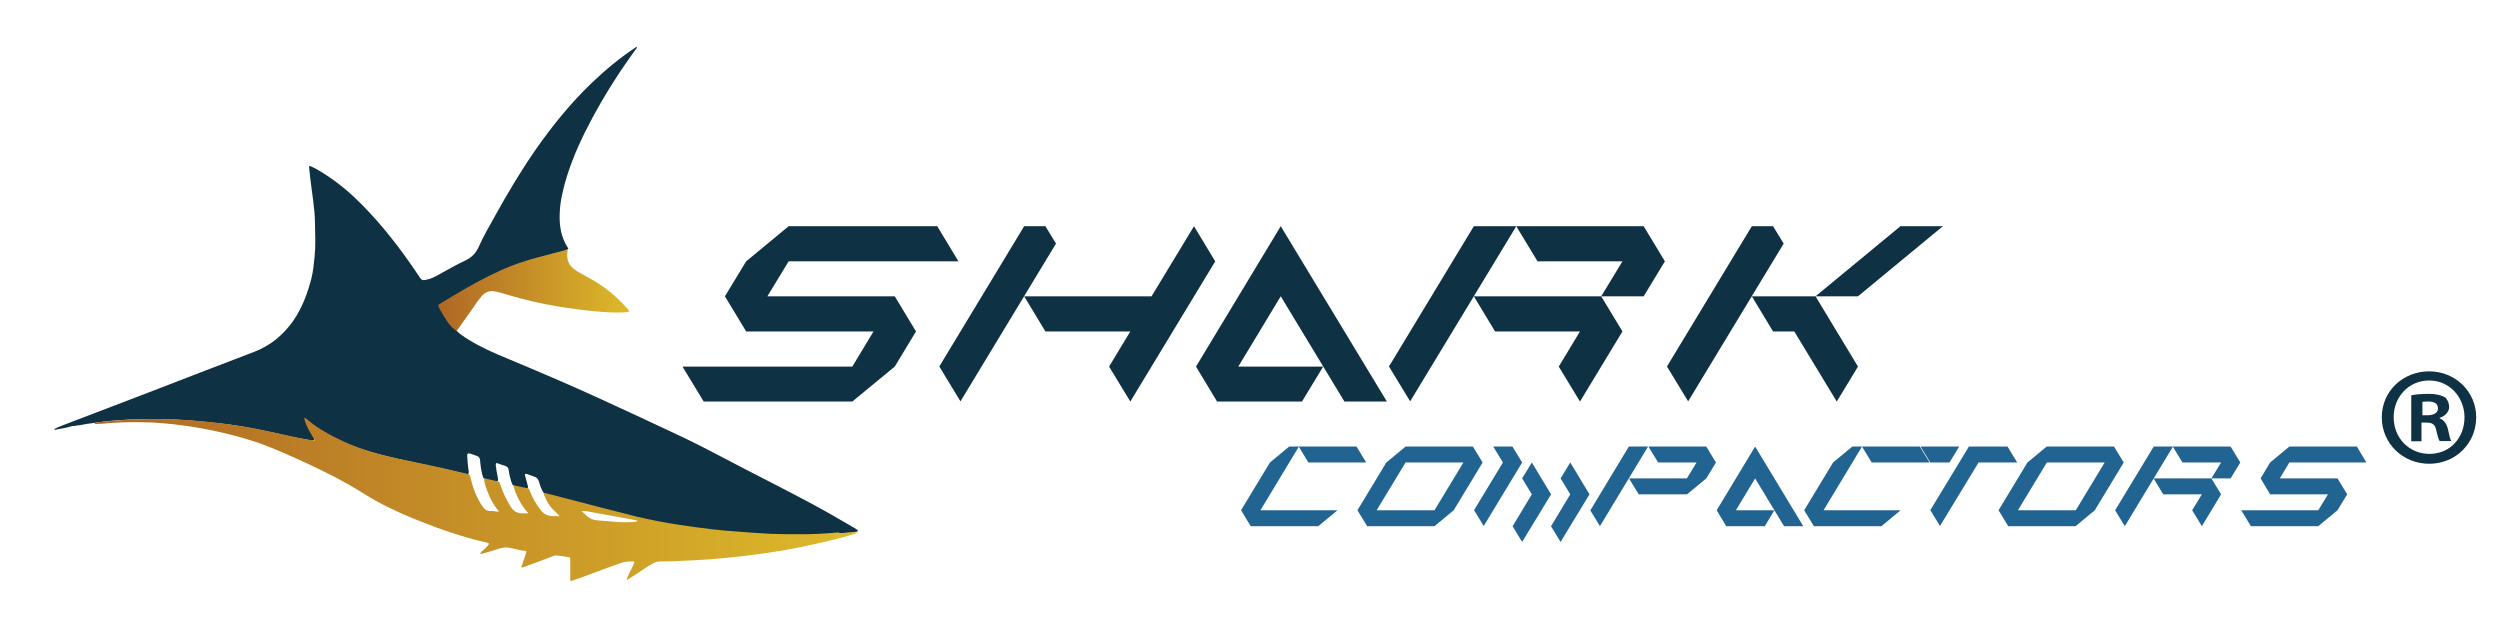
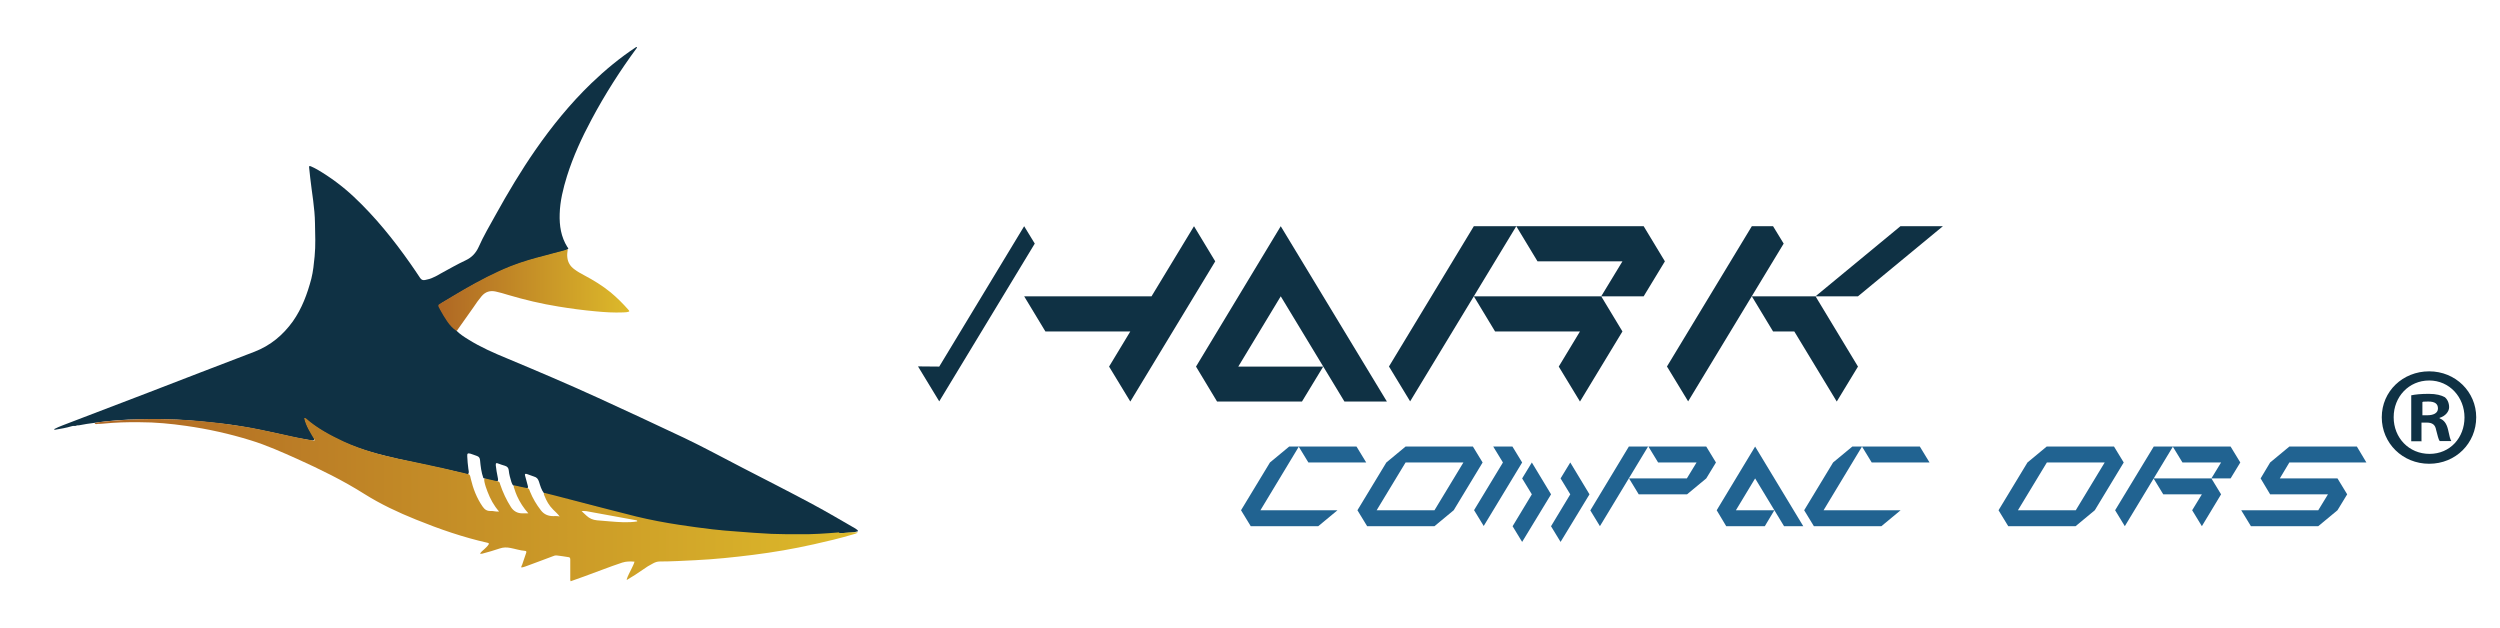
<svg xmlns="http://www.w3.org/2000/svg" xmlns:xlink="http://www.w3.org/1999/xlink" id="katman_1" viewBox="0 0 1366 343">
  <defs>
    <style>      .st0 {        fill: url(#linear-gradient1);      }      .st1 {        fill: #216391;      }      .st2 {        fill: #0f3144;      }      .st3 {        fill: url(#linear-gradient);      }    </style>
    <linearGradient id="linear-gradient" x1="239.4" y1="158.5" x2="343.7" y2="158.5" gradientUnits="userSpaceOnUse">
      <stop offset="0" stop-color="#af6724" />
      <stop offset="1" stop-color="#ddba2a" />
    </linearGradient>
    <linearGradient id="linear-gradient1" x1="51.4" y1="272.7" x2="468.3" y2="272.7" xlink:href="#linear-gradient" />
  </defs>
  <path class="st2" d="M468.7,290.4h-.2s-.2,0-.2,0c-2.2.8-4.5.6-6.8.8-12.9,1.3-25.9,1.5-38.9,1.1-8-.2-16-.9-24-1.7-10.6-1-21.1-2.2-31.6-4-11.8-1.9-23.5-4.7-35-7.9-10.9-3-21.9-5.6-32.8-8.5-.6-.2-1.3-.3-1.9-.6-1.5-1.9-2.1-4.2-2.8-6.4-.5-1.5-1.2-2.4-2.7-2.8-1.3-.4-2.6-1-3.9-1.4-.9-.3-1.3,0-1,.9.5,1.7.9,3.5,1.4,5.2.2.6.4,1.1-.1,1.7-2.6.2-5-.9-7.5-1.4-.8-.5-1-1.3-1.3-2.1-.6-2-1.2-4.1-1.4-6.2-.1-1.4-.8-2.2-2.1-2.6-1.2-.4-2.4-.7-3.6-1.2-1.1-.5-1.5-.3-1.4,1,.2,2.1.6,4.2,1,6.2.1.8.5,1.6,0,2.5-2.7-.1-5.3-.6-7.8-1.8-1.1-3.1-1.5-6.4-1.8-9.7-.1-1.3-.6-2-1.8-2.4-1.1-.3-2.2-.9-3.4-1.2-1.5-.4-1.9-.2-1.8,1.4.1,2.3.3,4.6.6,6.8.1.9.5,1.9,0,2.8-.6.4-1.2.2-1.8,0-16.1-4.1-32.6-6.8-48.6-11.1-14-3.8-27.1-9.5-38.5-18.7-.1,0-.2-.1-.4,0,.8,2.7,2,5.1,3.5,7.5.4.7.9,1.3,1.2,2,.3.6.7,1.2.3,1.7-.4.6-1.1.4-1.7.3-3.1-.5-6.2-1.1-9.3-1.7-13-2.9-25.9-5.9-39.2-7.4-6-.7-12-1.3-18-1.8-8.9-.7-17.9-.8-26.8-.6-8.5.1-17,.7-25.4,2-2.5.3-5.1.7-7.6,1.2-.6.2-1.2,0-1.7.2-.9.5-1.9,0-2.8.4-3,.9-6,1.4-9,1.9-.4.1-.5,0-.4-.4,2.8-1.5,5.8-2.4,8.7-3.6,14-5.4,28.1-10.8,42.1-16.1,19.5-7.5,39-15.1,58.5-22.5,8.8-3.4,15.6-9.1,21-16.6,5-7.1,7.9-15,10.1-23.3,1-4,1.4-8.1,1.8-12.2.6-6,.3-12.1.2-18.1-.1-8.4-1.7-16.6-2.6-24.8-.2-1.9-.4-3.7-.6-5.6-.1-.9.1-1.1,1-.7,1.2.5,2.3,1.1,3.4,1.7,7.2,4.2,13.9,9.2,20,14.9,11.7,11,21.7,23.4,30.9,36.5,1.8,2.6,3.6,5.2,5.3,7.8.7,1.1,1.5,1.4,2.7,1.2,1.6-.3,3.1-.7,4.5-1.4,1.4-.6,2.7-1.3,4-2.1,4.6-2.5,9.1-5.1,13.8-7.3,3.2-1.5,5.5-3.9,7-7.2,2.7-6.1,6.1-11.8,9.3-17.6,6.7-12.1,13.8-24,21.7-35.4,9.1-13.1,19.1-25.4,30.6-36.5,7.6-7.3,15.7-14,24.5-19.8.4,0,.5,0,.4.4-9.2,12.5-17.5,25.5-24.8,39.2-5.3,9.9-10,20.1-13.4,30.9-2.1,6.8-3.8,13.6-4,20.7-.2,6.4.7,12.5,4.2,18.1.2.3,1,.8,0,1.3-2.1,1.3-4.6,1.5-6.9,2.2-6,1.7-12.2,3.1-18.1,5.1-8.7,2.9-17,7-25.1,11.3-6.3,3.4-12.4,7.2-18.6,10.8-1.3.8-1.6,1.5-.8,2.8,2.4,4,4.5,8.3,8.3,11.3.3.2.5.6.6.9,1.9,1.9,4.2,3.4,6.5,4.8,6.7,4.2,14,7.4,21.3,10.4,16.5,6.9,33,13.9,49.4,21.4,15.8,7.2,31.6,14.6,47.3,22,10.7,5.1,21.1,10.8,31.6,16.2,12.8,6.6,25.6,13.1,38.3,19.9,8,4.3,15.8,8.9,23.6,13.4.5.3.9.7,1.3,1v.3h0Z" />
  <path class="st3" d="M249.4,180.8c-2.1-1.4-3.6-3.1-5-5.1-1.5-2.2-2.9-4.5-4.1-6.8-1.2-2.2-1.2-2.2.9-3.4,4.2-2.5,8.4-5.1,12.6-7.5,8.2-4.7,16.5-9.1,25.3-12.6,6.1-2.4,12.4-4.2,18.7-5.8,3.7-1,7.5-2,11.2-3,.4-.1.8-.4,1.2-.2-.2,1.4-.4,2.9-.2,4.3.3,2.7,1.6,4.8,3.8,6.4,1.7,1.3,3.5,2.3,5.4,3.3,5.1,2.7,10,5.7,14.4,9.3,3.5,2.9,6.7,6.1,9.7,9.5.2.3.6.5.5,1-1,.4-2.2.5-3.3.5-5.1.2-10.1-.1-15.2-.6-6.7-.6-13.4-1.5-20.1-2.6-9.4-1.5-18.6-3.7-27.7-6.4-2.2-.7-4.4-1.3-6.6-1.8-3.1-.7-5.7.1-7.8,2.6-1.6,1.9-3,3.9-4.4,6-3.1,4.3-6.1,8.7-9.2,13" />
  <path class="st0" d="M458.4,290.9c-7.2.6-14.3,1.1-21.5,1-5.1,0-10.3,0-15.4-.2-6.4-.3-12.8-.8-19.1-1.3-4.5-.3-8.9-.7-13.3-1.2-5.9-.7-11.8-1.5-17.7-2.4-8-1.2-15.9-2.7-23.8-4.6-13.1-3.3-26.2-6.7-39.2-10.1-3.7-1-7.4-1.9-11-2.8-.6.6,0,1.1.1,1.6,1.1,2.8,2.5,5.3,4.7,7.5,1.2,1.2,2.5,2.3,3.6,3.8-1.3-.3-2.5-.2-3.6-.2-2.6,0-4.9-.9-6.6-3.1-2.5-3.2-4.5-6.6-6-10.3-.3-.6-.3-1.4-1.1-1.8-2.5-.5-5-1-7.5-1.6-.5.5-.3,1.1,0,1.7.4,1.4.9,2.7,1.5,4.1,1.6,3.5,3.6,6.6,6.2,9.5-1.1,0-2.2,0-3.2,0-2.7,0-4.8-1.1-6.3-3.4-2.5-3.9-4.4-8-5.9-12.4-.2-.6-.2-1.3-1-1.6-2.5-.6-5-1.1-7.4-1.7-.6.6-.2,1.2-.2,1.9.4,1.9,1,3.6,1.7,5.4,1.5,3.9,3.4,7.5,6.3,10.8-1.7.2-3.1-.4-4.6-.3-2,.1-3.3-.8-4.4-2.4-3.2-4.6-5.2-9.8-6.5-15.3-.2-.8-.2-1.7-.9-2.3-1.8-.5-3.6-.9-5.5-1.3-10.9-2.7-21.9-4.9-32.9-7.2-10.3-2.2-20.4-5-30-9.4-7.2-3.4-14.3-7.1-20.4-12.4-.3-.3-.6-.6-1.3-.5,1,4.5,3.5,8.3,5.8,12.1-.4.3-.6.2-.8.2-6-.9-12-2.3-17.9-3.6-7-1.5-14-3.1-21.1-4.2-6.5-1-13-1.9-19.6-2.5-6.5-.7-13-1.1-19.5-1.3-7.4-.2-14.9-.2-22.3.2-4.1.2-8.2.5-12.3.9-2.3.2-4.6.4-6.8,1,.5.9,1.2.4,1.9.4.8,0,1.7,0,2.5-.1,6.8-.7,13.5-.9,20.3-.8,8.5,0,16.9.8,25.3,2,12,1.7,23.7,4.3,35.3,7.9,8.8,2.7,17.2,6.5,25.5,10.2,12.6,5.7,24.9,11.7,36.6,19.1,8.9,5.6,18.5,10.1,28.2,14,12.8,5.2,25.8,9.7,39.2,12.7.7.2.8.5.4,1-.6,1-1.5,1.7-2.3,2.5-.8.7-1.7,1.4-2.3,2.4.6.2.9,0,1.3,0,3.2-.8,6.3-1.8,9.4-2.8,2-.7,3.9-.7,5.9-.3,2.7.5,5.3,1.4,8,1.6.8,0,.8.6.6,1.1-.7,2.2-1.5,4.3-2.2,6.5-.2.5-.6.9-.4,1.5,1.3-.2,2.5-.7,3.6-1.1,4.5-1.7,9-3.3,13.4-5,.7-.3,1.5-.6,2.3-.5,2.1.2,4.2.6,6.3.9.8,0,1.1.5,1.1,1.3,0,3.3,0,6.7,0,10,0,.6-.1,1.2.2,1.9,2.4-.9,4.9-1.7,7.3-2.6,7-2.5,13.9-5.3,20.9-7.6,2.2-.7,4.3-.7,6.7-.5-.4,1.5-1.1,2.7-1.7,4-.9,1.9-2,3.7-2.6,5.8.1.1.3.2.4,0,2.9-1.7,5.7-3.5,8.4-5.4,1.8-1.3,3.7-2.5,5.7-3.5,1.1-.6,2.3-1,3.6-1,6.5,0,12.9-.4,19.4-.7,10.5-.5,21-1.6,31.4-2.9,11.2-1.4,22.3-3.3,33.4-5.8,7.2-1.6,14.4-3.3,21.4-5.4.9-.3,1.9-.4,2.6-1.1-3.3-.2-6.6.2-9.9.5ZM348.2,284.9c-4.9.8-9.9.4-14.8,0-2.4-.2-4.8-.4-7.2-.6-2.2-.2-4.1-1-5.7-2.5-.8-.8-1.7-1.5-2.7-2.5,1-.2,1.9,0,2.6,0,9.1,1.7,18.3,3.3,27.4,5,.2.2.6.2.3.6Z" />
-   <polygon class="st2" points="384.5 219.4 372.9 200.3 465.7 200.3 477.3 181.1 407.7 181.1 396.1 161.9 407.7 142.8 430.9 123.6 512.1 123.6 523.7 142.8 430.9 142.8 419.3 161.9 488.9 161.9 500.5 181.1 488.9 200.3 465.7 219.4 384.5 219.4" />
-   <path class="st2" d="M513.2,200.3l46.4-76.7h11.6l5.8,9.5-52.2,86.2-11.6-19.1ZM606,200.3l11.6-19.2h-46.4l-11.6-19.2h69.6l23.2-38.3,11.6,19.2-46.4,76.6-11.6-19.1Z" />
+   <path class="st2" d="M513.2,200.3l46.4-76.7l5.8,9.5-52.2,86.2-11.6-19.1ZM606,200.3l11.6-19.2h-46.4l-11.6-19.2h69.6l23.2-38.3,11.6,19.2-46.4,76.6-11.6-19.1Z" />
  <polygon class="st2" points="665 219.4 653.5 200.3 699.8 123.6 757.8 219.4 734.6 219.4 699.8 161.9 676.6 200.3 723 200.3 711.4 219.4 665 219.4" />
  <path class="st2" d="M758.9,200.3l46.4-76.7h23.2l-58,95.7-11.6-19.1ZM851.7,200.3l11.6-19.2h-46.4l-11.6-19.2h69.6l11.6,19.2-23.2,38.3-11.6-19.1ZM874.9,161.9l11.6-19.1h-46.4l-11.6-19.2h69.6l11.6,19.2-11.6,19.1h-23.2Z" />
  <path class="st2" d="M910.8,200.3l46.4-76.7h11.6l5.8,9.5-52.2,86.2-11.6-19.1ZM980.4,181.1h-11.6l-11.6-19.2h34.8l23.2,38.4-11.6,19.1-23.2-38.3ZM992,161.9l46.4-38.3h23.2l-46.4,38.3h-23.2Z" />
  <path class="st1" d="M683.4,287.5l-5.3-8.7,15.8-26.1,10.5-8.7h5.3l-21,34.8h42.1l-10.5,8.7h-36.8ZM714.9,252.7l-5.3-8.7h31.6l5.3,8.7h-31.6Z" />
  <path class="st1" d="M747,287.5l-5.3-8.7,15.8-26.1,10.5-8.7h36.8l5.3,8.7-15.8,26.1-10.5,8.7h-36.8ZM783.8,278.8l15.8-26.1h-31.6l-15.8,26.1h31.6Z" />
  <path class="st1" d="M805.4,278.8l15.8-26.1-5.3-8.7h10.5l5.3,8.7-21,34.7-5.3-8.7ZM826.5,287.5l10.5-17.4-5.3-8.7,5.3-8.7,10.5,17.4-15.8,26-5.3-8.7ZM847.5,287.5l10.5-17.4-5.3-8.7,5.3-8.7,10.5,17.4-15.8,26-5.3-8.7Z" />
  <path class="st1" d="M869,278.8l21-34.8h10.5l-26.3,43.5-5.3-8.7ZM895.4,270.1l-5.3-8.7h31.6l5.3-8.7h-21l-5.3-8.7h31.6l5.3,8.7-5.3,8.7-10.5,8.7h-26.3Z" />
  <polygon class="st1" points="943.2 287.5 938 278.8 959 244 985.3 287.5 974.8 287.5 959 261.4 948.5 278.8 969.5 278.8 964.3 287.5 943.2 287.5" />
  <path class="st1" d="M991.1,287.5l-5.3-8.7,15.8-26.1,10.5-8.7h5.3l-21,34.8h42.1l-10.5,8.7h-36.9ZM1022.7,252.7l-5.3-8.7h31.6l5.3,8.7h-31.6Z" />
-   <path class="st1" d="M1054.7,252.7l-5.3-8.7h21.1l-5.3,8.7h-10.5ZM1054.7,278.8l21.1-34.8h21.1l5.3,8.7h-21.1l-21.1,34.7-5.3-8.7Z" />
  <path class="st1" d="M1097.3,287.5l-5.3-8.7,15.8-26.1,10.5-8.7h36.8l5.3,8.7-15.8,26.1-10.5,8.7h-36.8ZM1134.2,278.8l15.8-26.1h-31.6l-15.8,26.1h31.6Z" />
  <path class="st1" d="M1155.7,278.8l21.1-34.8h10.5l-26.3,43.5-5.3-8.7ZM1197.8,278.8l5.3-8.7h-21.1l-5.3-8.7h31.6l5.3,8.7-10.5,17.4-5.3-8.7ZM1208.3,261.4l5.3-8.7h-21.1l-5.3-8.7h31.6l5.3,8.7-5.3,8.7h-10.5Z" />
  <polygon class="st1" points="1229.9 287.5 1224.6 278.8 1266.7 278.8 1272 270.1 1240.4 270.1 1235.2 261.4 1240.4 252.7 1250.9 244 1287.8 244 1293 252.7 1250.9 252.7 1245.7 261.4 1277.2 261.4 1282.5 270.1 1277.2 278.8 1266.7 287.5 1229.9 287.5" />
  <path class="st2" d="M1353,228c0,14.2-11.2,25.4-25.7,25.4s-25.9-11.2-25.9-25.4,11.5-25.1,25.9-25.1,25.7,11.2,25.7,25.1M1307.9,228c0,11.2,8.3,20,19.6,20s19.1-8.9,19.1-19.9-8.1-20.2-19.3-20.2c-11.2,0-19.4,9-19.4,20M1323.3,241.1h-5.8v-25.1c2.3-.5,5.5-.8,9.6-.8s6.9.8,8.7,1.8c1.4,1.1,2.4,3.1,2.4,5.5s-2.1,4.9-5.2,5.8v.3c2.4.9,3.8,2.8,4.6,6.1.8,3.8,1.2,5.4,1.8,6.3h-6.3c-.8-.9-1.2-3.2-2-6.1-.5-2.8-2-4-5.2-4h-2.8v10.1h0ZM1323.5,226.9h2.8c3.2,0,5.8-1.1,5.8-3.7s-1.7-3.8-5.3-3.8-2.6.1-3.2.3v7.2h0Z" />
</svg>